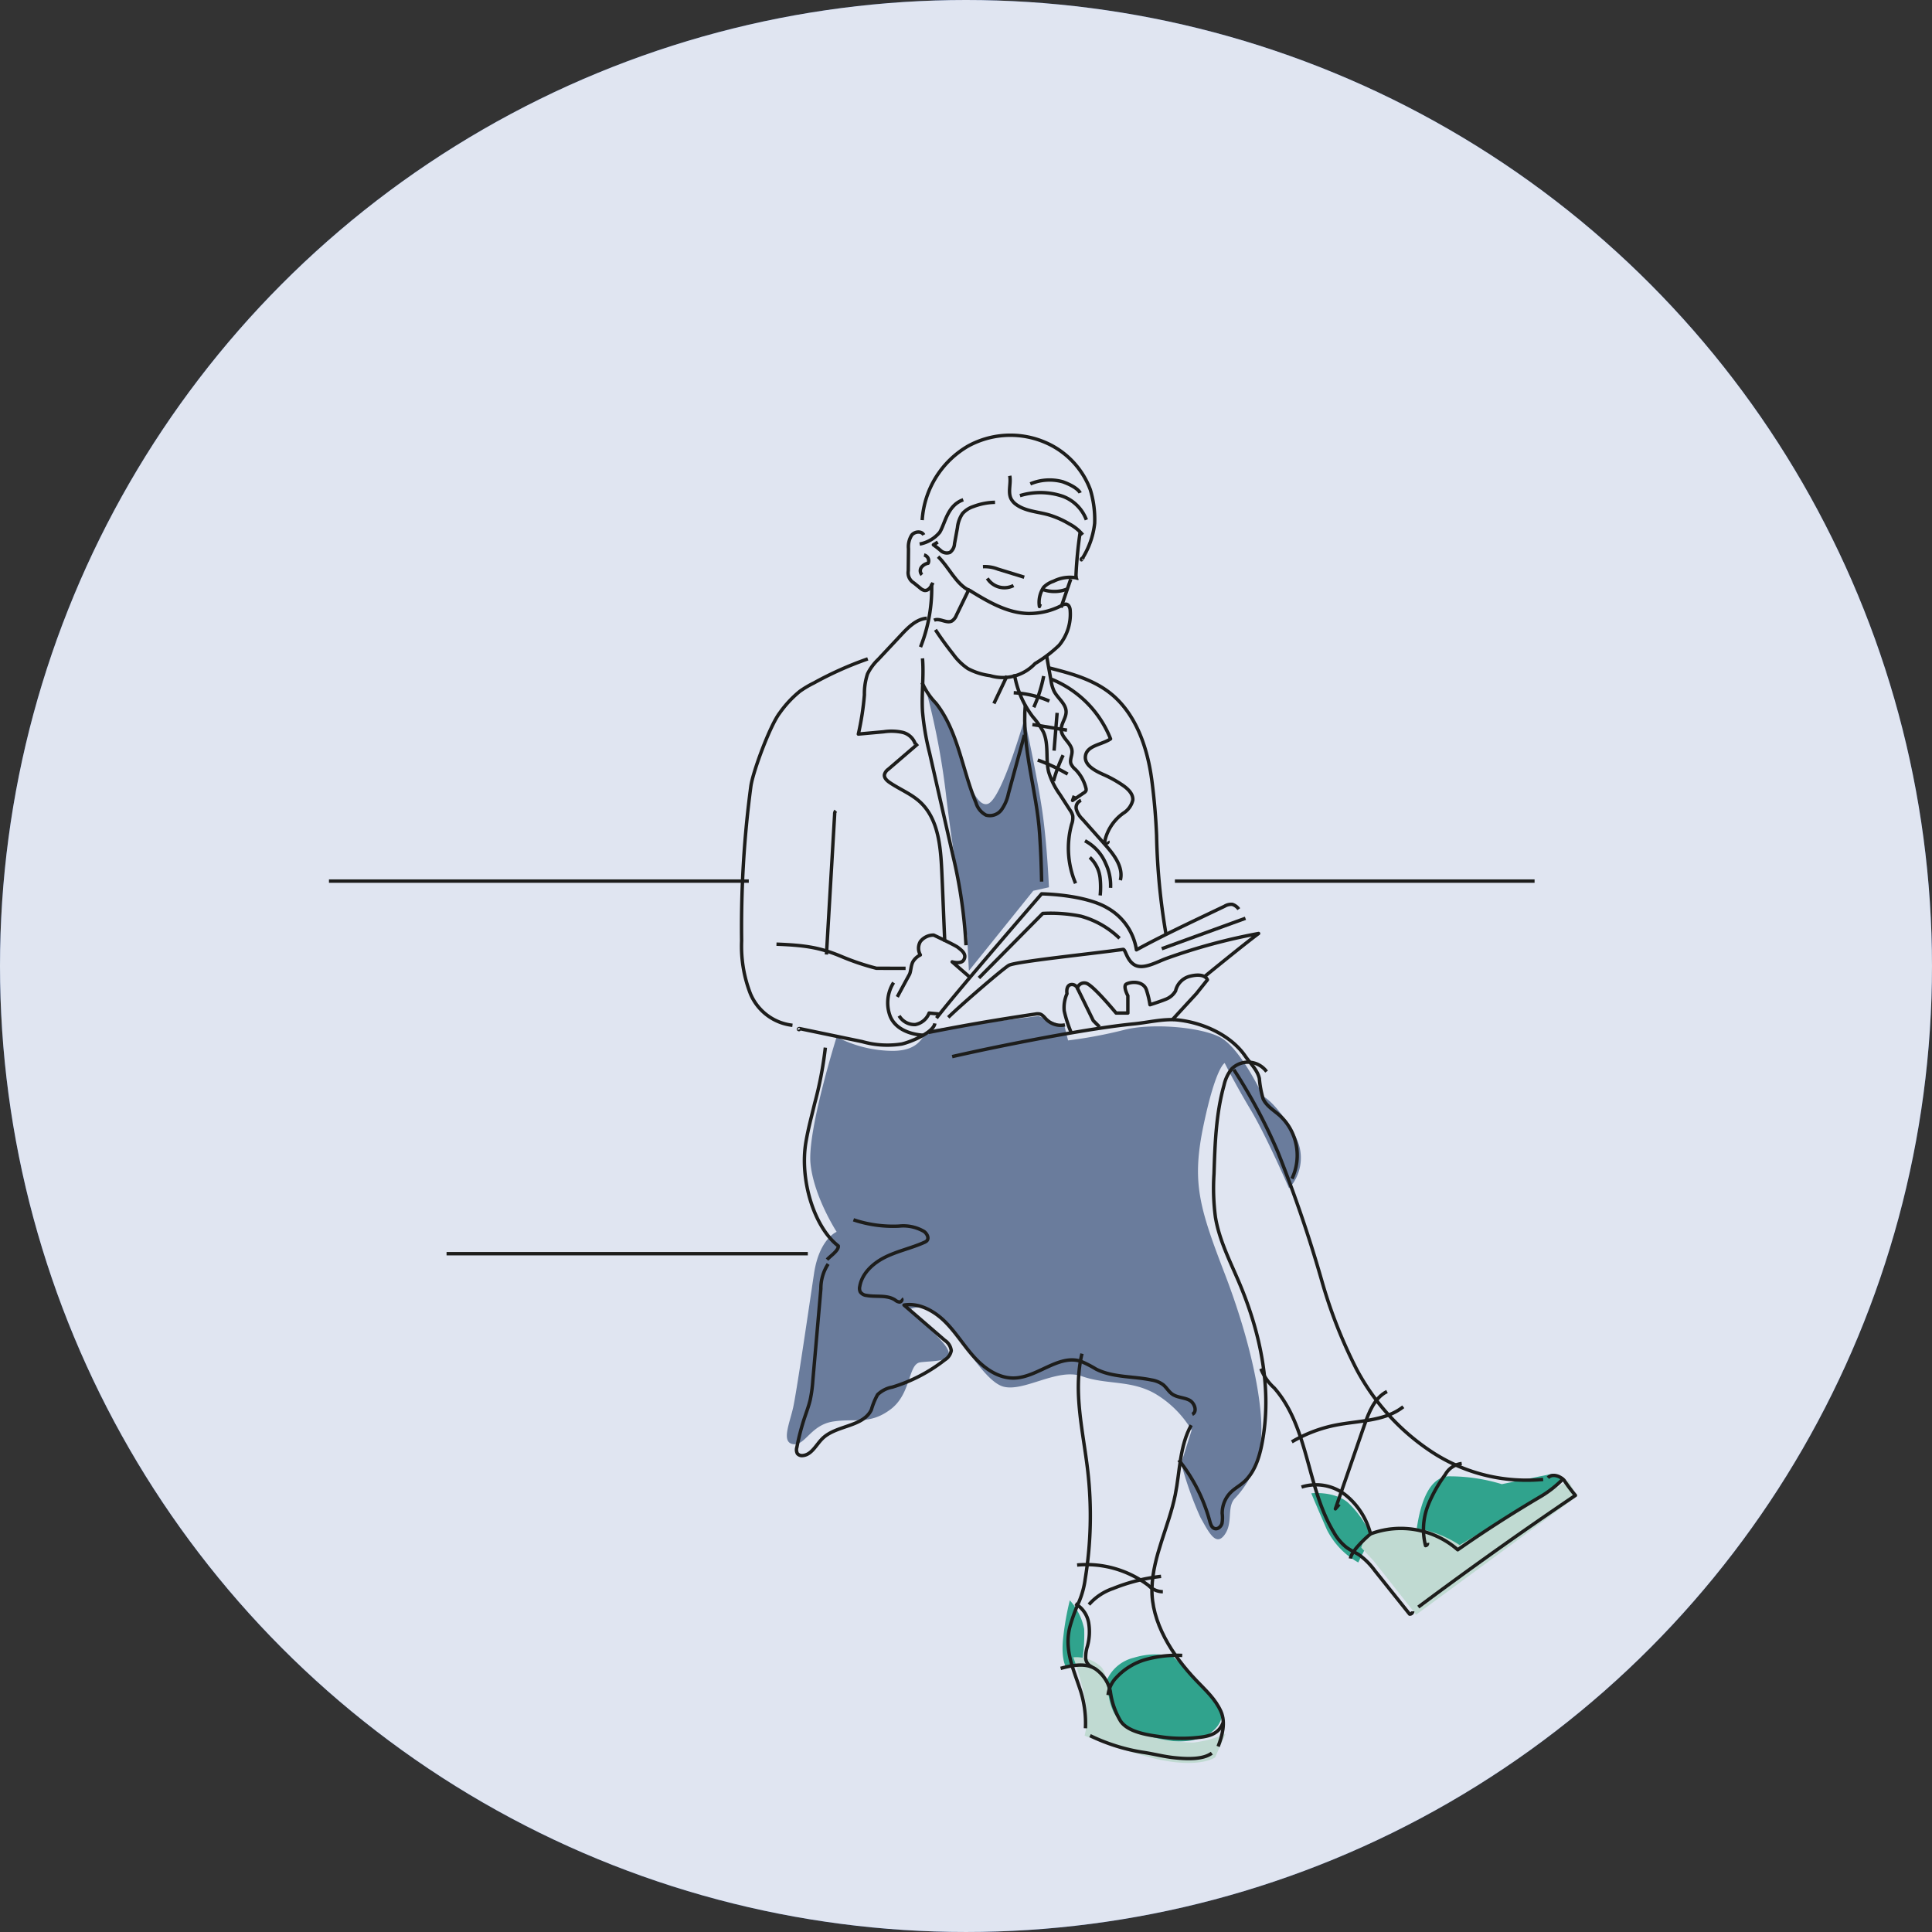
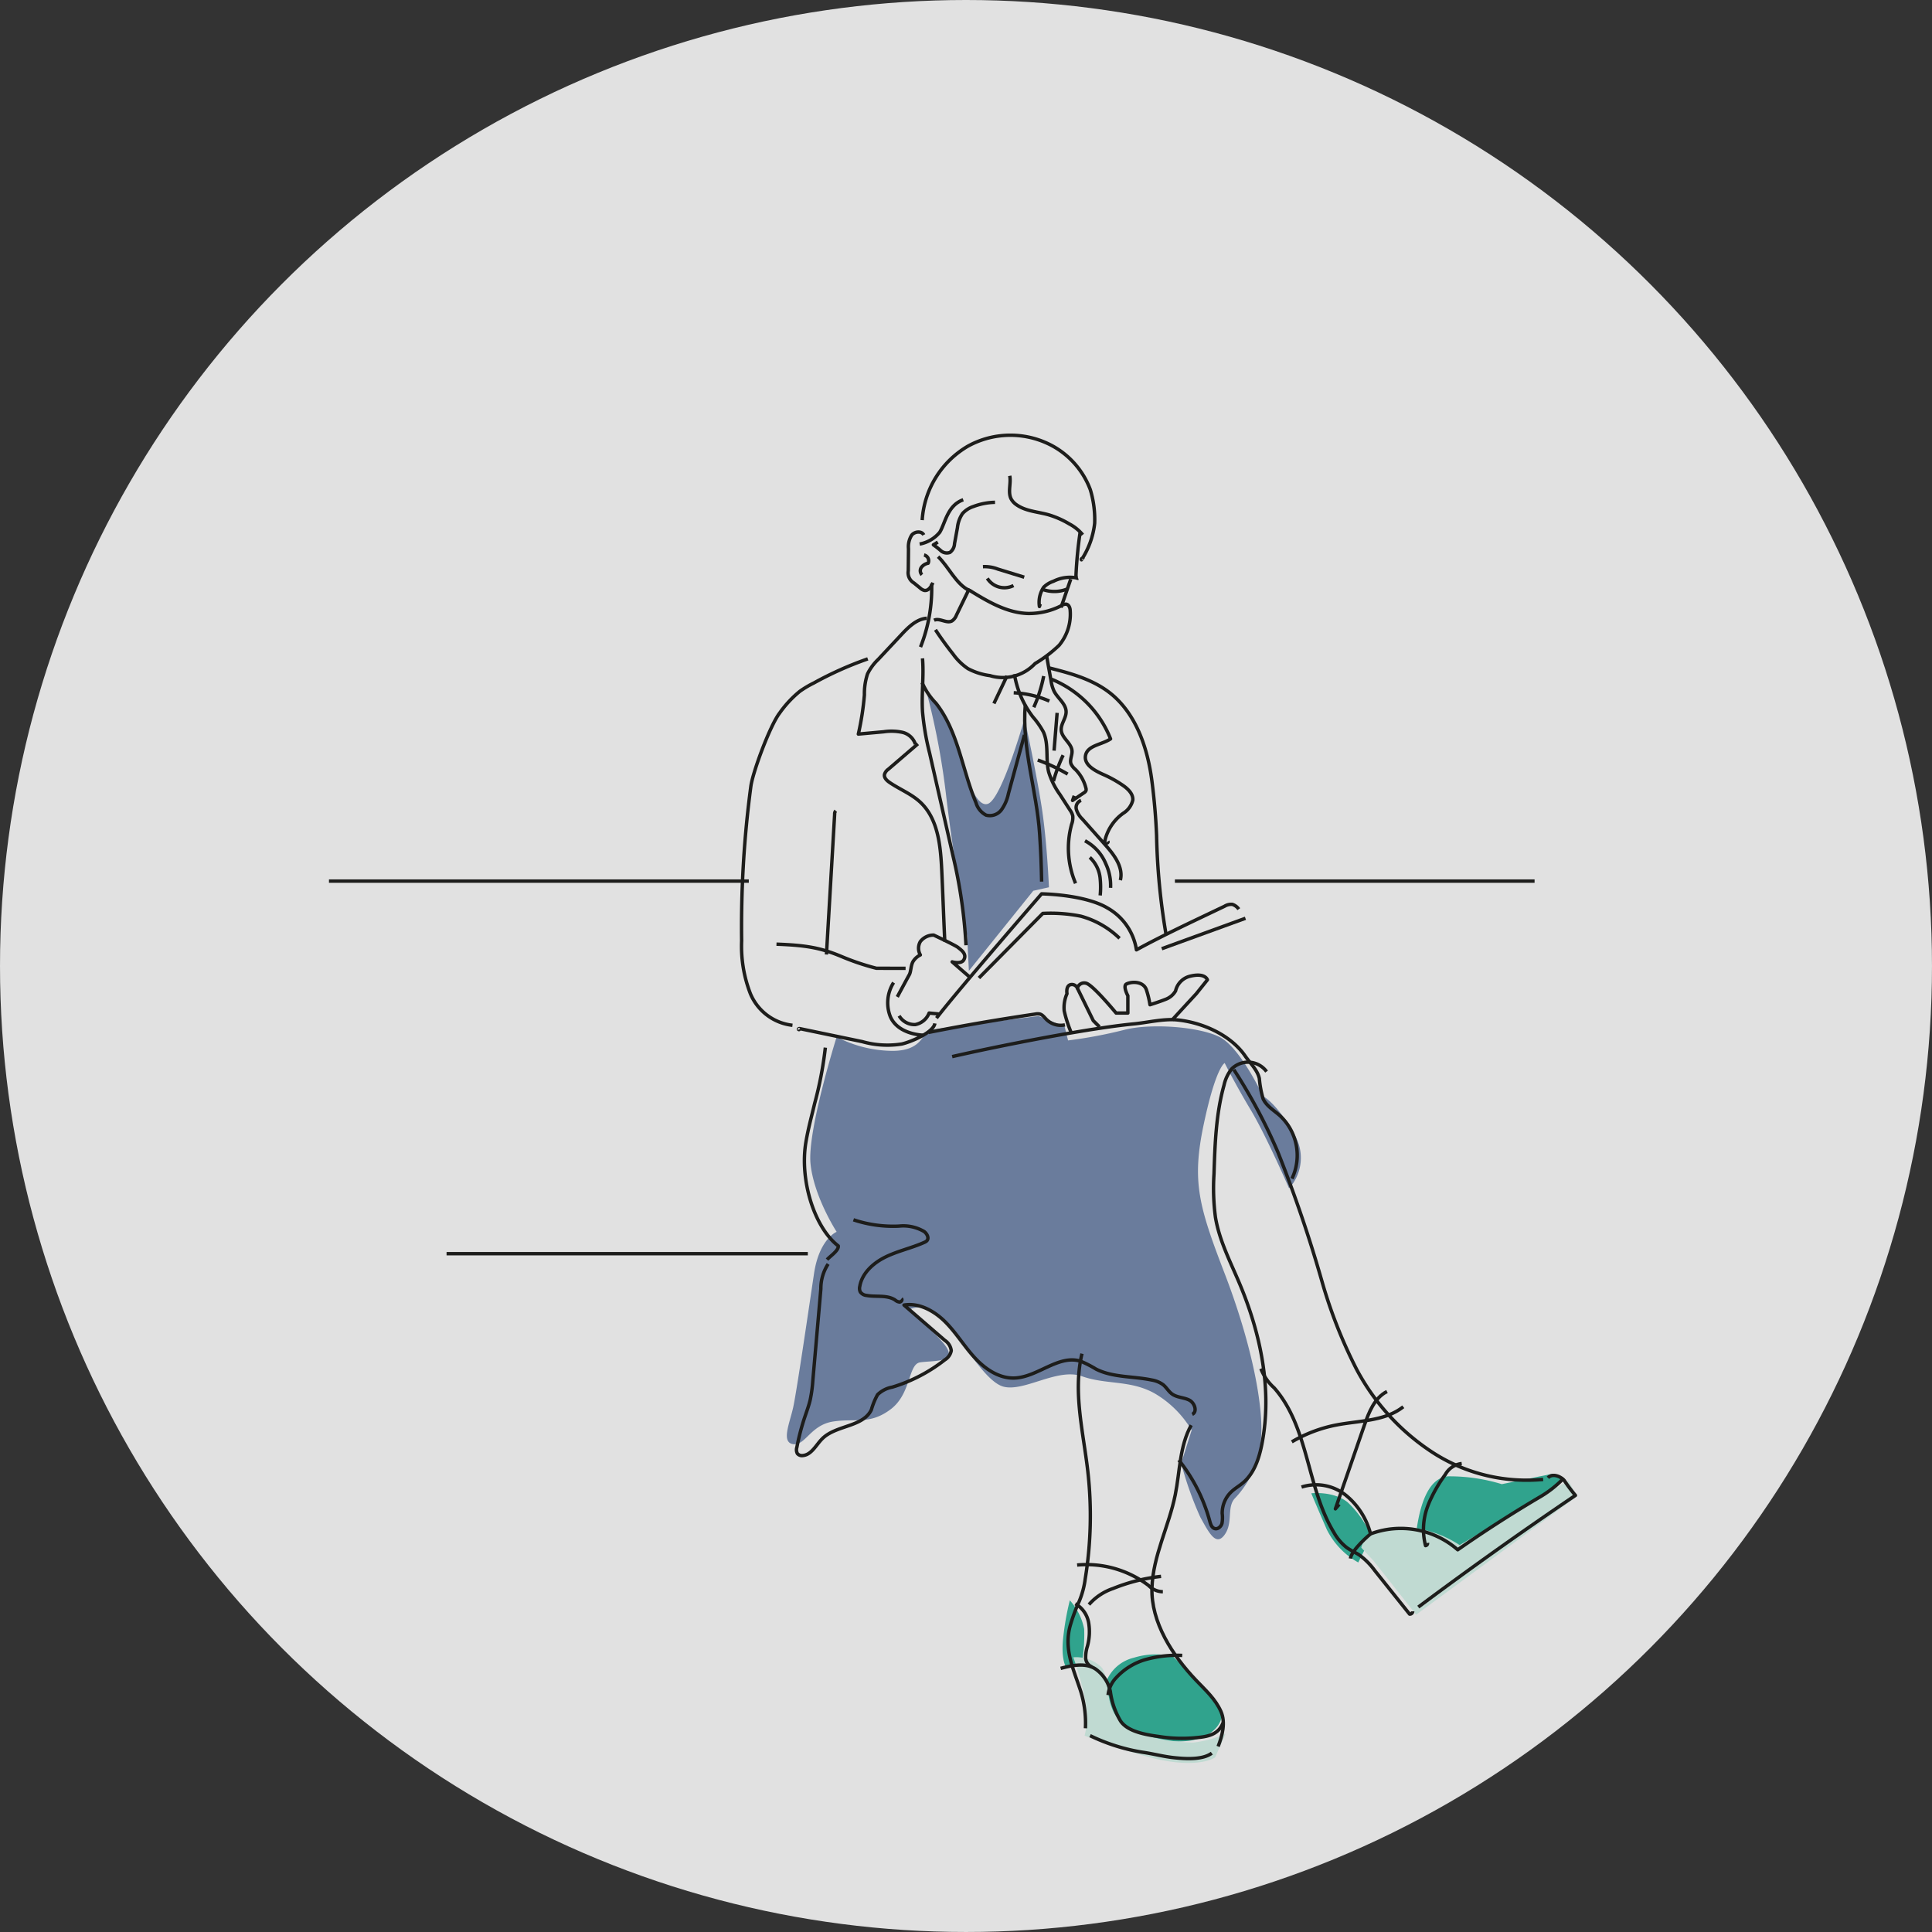
<svg xmlns="http://www.w3.org/2000/svg" viewBox="0 0 283.465 283.465">
  <rect x="0" y="0" width="283.465" height="283.465" fill="#333333" stroke="none" />
  <g style="isolation:isolate">
    <g id="Ebene_2" data-name="Ebene 2">
      <g id="Illu_Kopie" data-name="Illu Kopie">
-         <circle cx="141.732" cy="141.732" r="141.732" style="fill:#2f52a0" />
        <circle cx="141.732" cy="141.732" r="141.732" style="fill:#fff;opacity:0.85" />
        <path d="M136.029,101.844a18.024,18.024,0,0,1,4.085,6.638c1.021,3.574,2.809,10.213,4.851,9.447s5.362-12.511,5.362-12.511,1.787,8.17,2.553,13.277,1.021,11.489,1.021,11.489l-2.298.511-9.447,11.745-.255-5.106s-2.043-11.745-3.064-20.425A109.188,109.188,0,0,0,136.029,101.844Z" style="fill:#6a7c9c" />
        <path d="M122.753,152.141s-4.34,13.787-3.83,18.638,3.83,9.957,3.83,9.957-2.553,1.021-3.319,6.128-2.553,17.362-3.064,19.66-1.787,5.106,0,5.362,2.553-2.809,5.872-3.319,5.362.511,8.426-1.787,2.553-6.638,4.34-6.894,4.851,0,4.085-1.787-5.872-5.872-5.872-5.872,2.043-1.277,4.596.766,6.383,9.702,9.447,10.468,7.915-2.808,11.489-1.532,7.149.511,10.723,2.553a15.238,15.238,0,0,1,5.362,5.362l-1.532,4.851a51.281,51.281,0,0,0,2.808,7.915c1.277,2.298,2.298,4.34,3.574,2.553s.255-4.085,1.532-5.362a14.054,14.054,0,0,0,3.83-9.191c.255-4.851-1.532-13.787-5.362-23.745s-4.851-13.532-3.064-21.957,3.064-8.936,3.064-8.936,1.532,3.064,3.83,6.894,5.617,11.489,5.617,11.489a6.647,6.647,0,0,0,.766-7.915c-2.553-4.596-4.596-5.617-4.596-5.617s-3.319-7.149-6.383-8.681-10.213-2.043-14.043-1.021a67.534,67.534,0,0,1-8.17,1.532l-.511-2.043-3.83-1.532s-14.553,1.787-15.83,2.043-1.021,3.064-5.617,3.064A18.152,18.152,0,0,1,122.753,152.141Z" style="fill:#6a7c9c" />
        <path d="M156.965,234.801a8.826,8.826,0,0,1,2.106,4.213,23.574,23.574,0,0,1-.383,5.17l-2.298.383s-.766-1.149-.383-4.404A40.421,40.421,0,0,1,156.965,234.801Z" style="fill:#30a38d" />
        <path d="M162.327,246.673a5.807,5.807,0,0,1,4.021-3.447,10.824,10.824,0,0,1,5.745-.191s6.511,6.319,7.085,7.851-1.149,4.404-5.553,4.596-8.043-.766-10.34-3.638C162.215,250.506,162.327,246.673,162.327,246.673Z" style="fill:#30a38d" />
        <path d="M192.391,219.099s3.255-.383,5.362,1.34a14.743,14.743,0,0,1,3.447,4.979l-1.915,3.83a11.39,11.39,0,0,1-4.596-4.787C193.348,221.397,192.391,219.099,192.391,219.099Z" style="fill:#30a38d" />
        <path d="M207.71,225.226c.191-.574.699-8.402,4.787-8.617a26.127,26.127,0,0,1,7.851,1.149l7.468-1.532,1.532.957L214.221,228.29l-3.447-1.723Z" style="fill:#30a38d" />
        <path d="M157.476,243.163a5.366,5.366,0,0,1,4.085,1.404c1.532,1.66.077,6.463,3.83,8.808,3.064,1.915,8.043,2.298,9.702,2.298a17.41,17.41,0,0,0,4.723-1.277l-1.532,3.447s-2.17,1.66-8.553.255a81.049,81.049,0,0,1-10.596-3.447,11.245,11.245,0,0,0,.128-4.979A42.145,42.145,0,0,0,157.476,243.163Z" style="fill:#c0dad2;mix-blend-mode:multiply" />
        <path d="M199.731,227.077s.511-3.191,5.745-3.064a16.373,16.373,0,0,1,8.681,2.681l15.957-9.447,1.277,2.298-23.617,17.362-6.255-7.915Z" style="fill:#c0dad2;mix-blend-mode:multiply" />
        <line x1="172.382" y1="129.274" x2="225.156" y2="129.274" style="fill:none;stroke:#1d1d1b;stroke-linejoin:round;stroke-width:0.5px" />
        <line x1="48.266" y1="129.274" x2="109.865" y2="129.274" style="fill:none;stroke:#1d1d1b;stroke-linejoin:round;stroke-width:0.5px" />
        <path d="M135.305,76.314A13.596,13.596,0,0,1,142.014,65.461a12.923,12.923,0,0,1,12.526.03,12.185,12.185,0,0,1,5.428,6.348,15.003,15.003,0,0,1,.642,4.941A12.2,12.2,0,0,1,158.675,82.135c-.128-.146.236-.35.215-.155" style="fill:none;stroke:#1d1d1b;stroke-linejoin:round;stroke-width:0.5px" />
        <path d="M148.15,69.813c.221,1.136-.325,2.407.224,3.426a2.502,2.502,0,0,0,.8.84c1.344.932,3.081,1.004,4.656,1.446a13.265,13.265,0,0,1,3.072,1.354,6.345,6.345,0,0,1,1.956,1.589" style="fill:none;stroke:#1d1d1b;stroke-linejoin:round;stroke-width:0.5px" />
        <path d="M145.991,73.701a9.397,9.397,0,0,0-3.191.623,3.635,3.635,0,0,0-1.581,1.029,4.504,4.504,0,0,0-.74,2.057l-.432,2.363a1.678,1.678,0,0,1-.668,1.276,1.31,1.31,0,0,1-1.32-.237,11.308,11.308,0,0,0-1.11-.872l.647-.402" style="fill:none;stroke:#1d1d1b;stroke-linejoin:round;stroke-width:0.5px" />
        <path d="M135.533,78.487c-.315-.625-1.327-.52-1.766.026a3.191,3.191,0,0,0-.472,2.004l-.033,3.235a1.739,1.739,0,0,0,.828,1.779l.935.76a1.366,1.366,0,0,0,.593.335c.602.106,1.02-.567,1.254-1.131" style="fill:none;stroke:#1d1d1b;stroke-linejoin:round;stroke-width:0.5px" />
        <path d="M135.576,81.434a.862.862,0,0,1,.603,1.201,1.599,1.599,0,0,0-.994.61.859.859,0,0,0,.083,1.091" style="fill:none;stroke:#1d1d1b;stroke-linejoin:round;stroke-width:0.5px" />
        <path d="M144.22,83.143a5.264,5.264,0,0,1,2.159.345l3.896,1.199" style="fill:none;stroke:#1d1d1b;stroke-linejoin:round;stroke-width:0.5px" />
        <path d="M158.051,84.808a5.379,5.379,0,0,0-3.49.478,3.674,3.674,0,0,0-1.426.868,3.979,3.979,0,0,0-.63,2.835l.12-.369" style="fill:none;stroke:#1d1d1b;stroke-linejoin:round;stroke-width:0.5px" />
        <path d="M158.478,78.099a61.691,61.691,0,0,0-.607,6.286c-.002.219.11.527.317.456" style="fill:none;stroke:#1d1d1b;stroke-linejoin:round;stroke-width:0.5px" />
        <path d="M144.862,84.861a2.965,2.965,0,0,0,3.839,1.053" style="fill:none;stroke:#1d1d1b;stroke-linejoin:round;stroke-width:0.5px" />
        <path d="M152.897,86.452a5.096,5.096,0,0,0,3.81-.08" style="fill:none;stroke:#1d1d1b;stroke-linejoin:round;stroke-width:0.5px" />
        <path d="M136.692,85.642A23.304,23.304,0,0,1,135.058,94.936" style="fill:none;stroke:#1d1d1b;stroke-linejoin:round;stroke-width:0.5px" />
        <path d="M135.987,90.709c-1.511.115-2.694,1.296-3.73,2.402l-3.409,3.642a7.542,7.542,0,0,0-1.567,2.129,9.227,9.227,0,0,0-.454,3.066,41.314,41.314,0,0,1-.891,5.756l3.723-.338a7.707,7.707,0,0,1,2.719.076,2.616,2.616,0,0,1,1.926,1.756" style="fill:none;stroke:#1d1d1b;stroke-linejoin:round;stroke-width:0.5px" />
        <path d="M127.321,96.672a51.142,51.142,0,0,0-7.902,3.53,14.853,14.853,0,0,0-2.051,1.216,15.876,15.876,0,0,0-2.974,3.191c-1.412,1.827-3.92,8.605-4.224,10.737a155.72,155.72,0,0,0-1.357,22.694A19.246,19.246,0,0,0,110.1,145.797a7.618,7.618,0,0,0,6.171,4.634" style="fill:none;stroke:#1d1d1b;stroke-linejoin:round;stroke-width:0.5px" />
        <path d="M134.675,109.136l-4.347,3.735a1.404,1.404,0,0,0-.559.77c-.078.488.358.895.767,1.172,1.472.999,3.178,1.667,4.481,2.878,2.642,2.457,2.986,6.45,3.158,10.054.17,3.561.276,6.841.446,10.402" style="fill:none;stroke:#1d1d1b;stroke-linejoin:round;stroke-width:0.5px" />
        <path d="M135.35,96.596c.217,2.583-.156,5.184-.001,7.771a38.203,38.203,0,0,0,1.052,6.162l3.432,15.079a73.235,73.235,0,0,1,1.899,13.08" style="fill:none;stroke:#1d1d1b;stroke-linejoin:round;stroke-width:0.5px" />
        <path d="M142.231,86.337l-1.904,3.922a1.76,1.76,0,0,1-.657.847c-.791.424-1.814-.492-2.622-.101" style="fill:none;stroke:#1d1d1b;stroke-linejoin:round;stroke-width:0.5px" />
        <path d="M142.231,86.598c2.654,1.634,5.468,3.319,8.583,3.413a10.366,10.366,0,0,0,5.003-1.195,1.012,1.012,0,0,1,.629-.169c.393.076.569.561.575.962a7.117,7.117,0,0,1-1.628,5.07,19.463,19.463,0,0,1-3.532,2.682,6.462,6.462,0,0,1-6.612,1.767,9.479,9.479,0,0,1-3.238-1.029,8.678,8.678,0,0,1-2.163-2.112q-1.375-1.734-2.598-3.583" style="fill:none;stroke:#1d1d1b;stroke-linejoin:round;stroke-width:0.5px" />
        <path d="M147.748,99.172l-1.921,4.047" style="fill:none;stroke:#1d1d1b;stroke-linejoin:round;stroke-width:0.5px" />
        <path d="M137.637,81.673c1.64,1.591,2.568,3.975,4.613,4.994" style="fill:none;stroke:#1d1d1b;stroke-linejoin:round;stroke-width:0.5px" />
        <path d="M153.911,97.991c3.54.888,7.08,1.868,9.743,4.364,3.245,3.042,4.755,7.689,5.337,12.099q.535,4.049.705,8.135a96.439,96.439,0,0,0,1.366,14.374" style="fill:none;stroke:#1d1d1b;stroke-linejoin:round;stroke-width:0.5px" />
        <path d="M153.569,96.298l.63,3.513a5.674,5.674,0,0,0,.447,1.586c.541,1.066,1.768,1.851,1.774,3.047.004.952-.81,1.791-.711,2.738.121,1.152,1.528,1.873,1.581,3.03.029.628-.362,1.266-.154,1.859a2.356,2.356,0,0,0,.642.816,5.909,5.909,0,0,1,1.545,2.732.681.681,0,0,1,.018.369.725.725,0,0,1-.322.341l-1.651,1.113.245-.684" style="fill:none;stroke:#1d1d1b;stroke-linejoin:round;stroke-width:0.5px" />
        <path d="M164.379,129.143c.476-1.918-.932-3.745-2.245-5.221l-3.343-3.761a3.238,3.238,0,0,1-.864-1.393,1.114,1.114,0,0,1,.683-1.332" style="fill:none;stroke:#1d1d1b;stroke-linejoin:round;stroke-width:0.5px" />
        <path d="M148.834,98.907a14.1,14.1,0,0,0,2.708,6.278,12.11,12.11,0,0,1,1.538,2.195c.836,1.819.299,3.978.791,5.918a11.397,11.397,0,0,0,1.65,3.286l1.472,2.279a2.475,2.475,0,0,1,.402.837,2.74,2.74,0,0,1-.166,1.244,13.199,13.199,0,0,0,.581,8.665" style="fill:none;stroke:#1d1d1b;stroke-linejoin:round;stroke-width:0.5px" />
        <path d="M154.275,99.653a15.679,15.679,0,0,1,8.667,8.755c-1.268.865-3.399.937-3.674,2.447-.25,1.373,1.377,2.234,2.654,2.797a17.312,17.312,0,0,1,2.791,1.551c.764.522,1.56,1.263,1.492,2.186a3.091,3.091,0,0,1-1.372,1.913,6.82,6.82,0,0,0-2.681,3.874.503.503,0,0,0,.102.478c.133.108.396-.053.296-.193" style="fill:none;stroke:#1d1d1b;stroke-linejoin:round;stroke-width:0.5px" />
        <path d="M150.434,103.381c-.552,6.369,1.693,12.636,2.105,19.015.192,2.982.222,3.978.29,6.955" style="fill:none;stroke:#1d1d1b;stroke-linejoin:round;stroke-width:0.5px" />
        <path d="M122.628,118.963a.628.628,0,0,0-.166.473L121.258,140.049" style="fill:none;stroke:#1d1d1b;stroke-linejoin:round;stroke-width:0.5px" />
        <path d="M113.925,138.529c4.194.159,6.356.485,9.472,1.783a36.47,36.47,0,0,0,5.2,1.756l4.273.003" style="fill:none;stroke:#1d1d1b;stroke-linejoin:round;stroke-width:0.5px" />
        <path d="M117.261,151.024c.031.08-.149.036-.111-.041s.147-.071.231-.054l9.129,1.9a13.477,13.477,0,0,0,5.813.346c1.329-.315,4.629-1.67,4.843-3.019" style="fill:none;stroke:#1d1d1b;stroke-linejoin:round;stroke-width:0.5px" />
        <path d="M137.402,149.378c3.112-4.06,15.426-18.234,15.426-18.234,3.518.101,7.446.751,9.658,2.078a8.554,8.554,0,0,1,4.253,6.139c3.816-2.093,8.383-4.224,12.917-6.39a1.894,1.894,0,0,1,1.15-.282,1.856,1.856,0,0,1,.952.706" style="fill:none;stroke:#1d1d1b;stroke-linejoin:round;stroke-width:0.5px" />
        <path d="M136.252,151.476c5.506-1.088,10.089-1.863,15.64-2.691a1.689,1.689,0,0,1,.658-.011c.417.105.682.496.985.801a2.978,2.978,0,0,0,2.713.795" style="fill:none;stroke:#1d1d1b;stroke-linejoin:round;stroke-width:0.5px" />
-         <path d="M176.645,143.357s5.928-4.855,8.018-6.394a85.636,85.636,0,0,0-13.423,3.622c-1.471.516-3.53,1.782-4.845.945-1.116-.71-1.256-2.284-1.624-2.233-4.533.636-15.73,1.781-16.746,2.334-.781.426-6.921,5.708-8.894,7.64" style="fill:none;stroke:#1d1d1b;stroke-linejoin:round;stroke-width:0.5px" />
        <path d="M135.29,100.142a10.069,10.069,0,0,0,2.034,3.035c3.268,4.145,3.836,9.746,5.877,14.613a2.975,2.975,0,0,0,1.476,1.806,2.129,2.129,0,0,0,2.273-.803,6.243,6.243,0,0,0,1.005-2.349l2.351-8.618" style="fill:none;stroke:#1d1d1b;stroke-linejoin:round;stroke-width:0.5px" />
        <path d="M148.735,101.645a14.776,14.776,0,0,1,5.228,1.217" style="fill:none;stroke:#1d1d1b;stroke-linejoin:round;stroke-width:0.5px" />
        <path d="M153.13,99.196a20.993,20.993,0,0,1-1.451,4.579" style="fill:none;stroke:#1d1d1b;stroke-linejoin:round;stroke-width:0.5px" />
-         <path d="M151.475,106.313c1.397.193,3.678.619,5.074.812" style="fill:none;stroke:#1d1d1b;stroke-linejoin:round;stroke-width:0.5px" />
        <path d="M155.102,104.591l-.448,5.545" style="fill:none;stroke:#1d1d1b;stroke-linejoin:round;stroke-width:0.5px" />
        <path d="M152.26,111.512a26.825,26.825,0,0,1,4.391,2.065" style="fill:none;stroke:#1d1d1b;stroke-linejoin:round;stroke-width:0.5px" />
        <path d="M155.983,110.8a24.326,24.326,0,0,0-1.42,3.813" style="fill:none;stroke:#1d1d1b;stroke-linejoin:round;stroke-width:0.5px" />
        <path d="M155.672,89.139l1.429-4.169" style="fill:none;stroke:#1d1d1b;stroke-linejoin:round;stroke-width:0.5px" />
        <line x1="65.52" y1="183.944" x2="118.525" y2="183.944" style="fill:none;stroke:#1d1d1b;stroke-linejoin:round;stroke-width:0.5px" />
        <path d="M139.702,155.028c6.677-1.533,19.836-4.147,26.655-4.801,2.042-.196,4.39-.794,6.431-.578,3.812.402,7.848,2.3,9.901,5.285.746,1.085,1.784,2.014,2.082,3.297a14.87,14.87,0,0,0,.553,2.985c.497,1.069,1.595,1.699,2.475,2.484a7.949,7.949,0,0,1,1.759,9.231" style="fill:none;stroke:#1d1d1b;stroke-linejoin:round;stroke-width:0.5px" />
        <path d="M181.03,156.941a79.919,79.919,0,0,1,6.475,12.133,197.903,197.903,0,0,1,6.43,18.843,71.27,71.27,0,0,0,5.088,12.957,33.097,33.097,0,0,0,11.286,12.304,25.372,25.372,0,0,0,16.104,3.882" style="fill:none;stroke:#1d1d1b;stroke-linejoin:round;stroke-width:0.5px" />
        <path d="M185.835,157.226a3.387,3.387,0,0,0-5.107-.407,5.812,5.812,0,0,0-1.137,2.392c-1.183,4.217-1.331,8.644-1.472,13.022a32.543,32.543,0,0,0,.212,6.368c.561,3.385,2.169,6.488,3.506,9.649,3.144,7.433,4.862,15.705,3.31,23.626-.413,2.106-1.128,4.287-2.766,5.674-.564.477-1.219.843-1.751,1.355a4.328,4.328,0,0,0-1.307,3.159,4.841,4.841,0,0,1-.036,1.463c-.138.47-.625.893-1.09.738-.419-.139-.579-.634-.694-1.059a24.611,24.611,0,0,0-4.553-8.98" style="fill:none;stroke:#1d1d1b;stroke-linejoin:round;stroke-width:0.5px" />
        <path d="M185,200.815a7.301,7.301,0,0,0,1.947,2.814c5.101,5.777,4.76,14.63,8.762,21.217a7.409,7.409,0,0,0,1.89,2.219c.606.439,1.31.726,1.929,1.147a10.611,10.611,0,0,1,2.203,2.253l5.083,6.356a.411.411,0,0,0,.457-.403" style="fill:none;stroke:#1d1d1b;stroke-linejoin:round;stroke-width:0.5px" />
        <path d="M190.963,218.183a6.998,6.998,0,0,1,6.481,1.183,10.815,10.815,0,0,1,3.645,5.687,12.702,12.702,0,0,1,12.789,2.331q5.82-4.06,11.934-7.675a15.967,15.967,0,0,0,3.635-2.842" style="fill:none;stroke:#1d1d1b;stroke-linejoin:round;stroke-width:0.5px" />
        <path d="M208.095,235.79q11.335-8.459,23.053-16.388a23.852,23.852,0,0,1-1.636-2.185c-.61-.678-1.775-1.063-2.396-.395" style="fill:none;stroke:#1d1d1b;stroke-linejoin:round;stroke-width:0.5px" />
        <path d="M209.446,226.384a.338.338,0,0,1-.29.393,9.582,9.582,0,0,1,.102-5.143,13.143,13.143,0,0,1,.737-1.851,21.173,21.173,0,0,1,2.059-3.436,3.165,3.165,0,0,1,2.41-1.611" style="fill:none;stroke:#1d1d1b;stroke-linejoin:round;stroke-width:0.5px" />
        <path d="M189.535,211.551a20.608,20.608,0,0,1,6.572-2.482c3.36-.644,7.102-.539,9.782-2.667" style="fill:none;stroke:#1d1d1b;stroke-linejoin:round;stroke-width:0.5px" />
        <path d="M203.502,204.164c-1.836.924-2.665,3.051-3.338,4.993l-4.235,12.224.568-.665" style="fill:none;stroke:#1d1d1b;stroke-linejoin:round;stroke-width:0.5px" />
        <path d="M121.096,153.708a54.68,54.68,0,0,1-1.567,8.183c-.478,2.018-.922,3.576-1.275,5.619-.968,5.601,1.218,12.585,4.736,15.291.095.667-1.197,1.507-1.642,2.014" style="fill:none;stroke:#1d1d1b;stroke-linejoin:round;stroke-width:0.5px" />
        <path d="M121.505,185.455a6.545,6.545,0,0,0-1.066,3.639l-1.181,13.475a20.076,20.076,0,0,1-.378,2.794c-.202.872-.52,1.711-.804,2.56a34.316,34.316,0,0,0-1.16,4.434,1.174,1.174,0,0,0,.084.923.888.888,0,0,0,.816.277c1.289-.138,1.927-1.586,2.853-2.494,2.029-1.99,5.96-1.666,7.183-4.231a10.274,10.274,0,0,1,.908-2.209,4.141,4.141,0,0,1,2.143-1.097,23.498,23.498,0,0,0,7.736-4.021,1.997,1.997,0,0,0,.929-1.332,2.09,2.09,0,0,0-.947-1.518l-5.985-5.175c2.227-.371,4.441.86,6.039,2.455s2.776,3.563,4.299,5.23,3.572,3.081,5.829,3.021c3.427-.092,6.519-3.512,9.78-2.453a16.152,16.152,0,0,1,2.225,1.142c2.483,1.259,5.431,1.025,8.155,1.599a3.907,3.907,0,0,1,1.692.693c.493.401.805.999,1.323,1.368.724.516,1.706.489,2.503.884s1.247,1.712.442,2.09" style="fill:none;stroke:#1d1d1b;stroke-linejoin:round;stroke-width:0.5px" />
        <path d="M125.221,178.969a18.32,18.32,0,0,0,6.665.929,6,6,0,0,1,3.718.802c.415.319.74.949.391,1.339a1.105,1.105,0,0,1-.386.246c-1.83.821-3.824,1.241-5.63,2.114s-3.493,2.364-3.832,4.341a1.238,1.238,0,0,0,.07.807,1.259,1.259,0,0,0,.919.521c1.408.26,2.996-.116,4.193.669a1.231,1.231,0,0,0,.654.3c.244-.006.463-.334.279-.494" style="fill:none;stroke:#1d1d1b;stroke-linejoin:round;stroke-width:0.5px" />
        <path d="M158.748,198.613c-1.335,5.609.184,11.44.846,17.167a57.613,57.613,0,0,1-.37,15.876,12.702,12.702,0,0,1-.865,3.249,27.496,27.496,0,0,0-1.268,3.378c-1.083,3.518.342,6.419,1.402,9.643a15.741,15.741,0,0,1,.763,5.648" style="fill:none;stroke:#1d1d1b;stroke-linejoin:round;stroke-width:0.5px" />
        <path d="M174.777,209.104c-1.713,3.063-1.647,6.764-2.339,10.205-.93,4.626-3.287,8.976-3.423,13.692-.145,5.033,3.007,9.891,6.48,13.537,1.397,1.466,2.842,2.745,3.654,4.601.689,1.577.202,3.498-.424,5.101" style="fill:none;stroke:#1d1d1b;stroke-linejoin:round;stroke-width:0.5px" />
        <path d="M159.933,254.656a27.851,27.851,0,0,0,7.713,2.436c1.643.24,3.084.645,4.736.812s4.078.311,5.413-.677" style="fill:none;stroke:#1d1d1b;stroke-linejoin:round;stroke-width:0.5px" />
        <path d="M155.62,244.786c1.81-.487,3.953-.909,5.389.297a5.381,5.381,0,0,1,1.901,3.078,11.173,11.173,0,0,0,1.489,4.33c1.045,1.6,3.79,2.041,5.683,2.3a21.216,21.216,0,0,0,5.683.135c1.704-.159,3.062-.558,3.68-2.153" style="fill:none;stroke:#1d1d1b;stroke-linejoin:round;stroke-width:0.5px" />
        <path d="M158.036,229.622a15.09,15.09,0,0,1,10.49,3.008,2.948,2.948,0,0,0,2.089.91" style="fill:none;stroke:#1d1d1b;stroke-linejoin:round;stroke-width:0.5px" />
        <path d="M157.772,235.304a3.995,3.995,0,0,1,1.954,2.775,7.968,7.968,0,0,1-.185,3.475,5.292,5.292,0,0,0-.249,1.699,1.481,1.481,0,0,0,.936,1.327" style="fill:none;stroke:#1d1d1b;stroke-linejoin:round;stroke-width:0.5px" />
        <path d="M159.772,235.423a8.241,8.241,0,0,1,3.536-2.355,26.424,26.424,0,0,1,7.044-1.779" style="fill:none;stroke:#1d1d1b;stroke-linejoin:round;stroke-width:0.5px" />
        <path d="M162.578,248.702a4.351,4.351,0,0,1,1.204-2.566,9.424,9.424,0,0,1,4.455-2.689,17.114,17.114,0,0,1,5.222-.562" style="fill:none;stroke:#1d1d1b;stroke-linejoin:round;stroke-width:0.5px" />
-         <path d="M149.648,72.72a10.231,10.231,0,0,1,6.292.101,5.882,5.882,0,0,1,3.451,3.451" style="fill:none;stroke:#1d1d1b;stroke-linejoin:round;stroke-width:0.5px" />
-         <path d="M151.171,70.995a7.287,7.287,0,0,1,4.77-.304c2.233.812,2.537,1.624,2.537,1.624" style="fill:none;stroke:#1d1d1b;stroke-linejoin:round;stroke-width:0.5px" />
        <path d="M134.933,79.824a5.013,5.013,0,0,0,2.943-1.725c.812-1.319,1.116-3.958,3.451-4.77" style="fill:none;stroke:#1d1d1b;stroke-linejoin:round;stroke-width:0.5px" />
        <path d="M159.188,123.363a6.712,6.712,0,0,1,3.045,3.349,7.52,7.52,0,0,1,.71,3.552" style="fill:none;stroke:#1d1d1b;stroke-linejoin:round;stroke-width:0.5px" />
        <path d="M159.899,125.799a4.833,4.833,0,0,1,1.522,3.146,12.656,12.656,0,0,1,0,2.436" style="fill:none;stroke:#1d1d1b;stroke-linejoin:round;stroke-width:0.5px" />
        <line x1="170.454" y1="139.196" x2="182.734" y2="134.73" style="fill:none;stroke:#1d1d1b;stroke-linejoin:round;stroke-width:0.5px" />
        <path d="M164.263,137.673a13.12,13.12,0,0,0-5.683-3.248,22.512,22.512,0,0,0-5.582-.406l-9.371,9.472" style="fill:none;stroke:#1d1d1b;stroke-linejoin:round;stroke-width:0.5px" />
        <path d="M157.159,151.476a18.649,18.649,0,0,1-1.015-3.146,5.041,5.041,0,0,1,.406-2.537s-.203-1.116.507-1.319a.866.866,0,0,1,1.015.507,1.038,1.038,0,0,1,1.319-.71c1.015.304,4.364,4.364,4.364,4.364h1.725v-2.537s-.777-1.438-.203-1.725c.812-.406,2.537-.406,2.943.913a13.954,13.954,0,0,1,.507,2.131s1.319-.406,2.334-.812a2.837,2.837,0,0,0,1.421-1.218,2.869,2.869,0,0,1,2.03-2.131c2.334-.609,2.639.507,2.639.507l-1.624,2.03-3.552,3.857" style="fill:none;stroke:#1d1d1b;stroke-linejoin:round;stroke-width:0.5px" />
        <polyline points="158.072 144.98 160.406 149.75 161.32 150.664" style="fill:none;stroke:#1d1d1b;stroke-linejoin:round;stroke-width:0.5px" />
        <path d="M131.651,146.266s1.488-2.774,1.759-3.248.203-1.421.609-2.03a2.663,2.663,0,0,1,1.015-.88,1.954,1.954,0,0,1,0-1.962,2.435,2.435,0,0,1,1.962-.947s3.18,1.489,3.586,1.827,1.353.947.812,1.827c-.404.657-1.691.271-1.691.271l2.571,2.233" style="fill:none;stroke:#1d1d1b;stroke-linejoin:round;stroke-width:0.5px" />
        <path d="M131.922,149.04a2.62,2.62,0,0,0,2.368,1.286,2.73,2.73,0,0,0,2.03-1.691l1.421.135" style="fill:none;stroke:#1d1d1b;stroke-linejoin:round;stroke-width:0.5px" />
        <path d="M131.11,144.168a5.539,5.539,0,0,0-.474,5.007c1.15,2.639,4.804,2.706,4.804,2.706" style="fill:none;stroke:#1d1d1b;stroke-linejoin:round;stroke-width:0.5px" />
        <path d="M201.089,225.052s-2.762,2.281-2.953,3.621" style="fill:none;stroke:#1d1d1b;stroke-linejoin:round;stroke-width:0.5px" />
      </g>
    </g>
  </g>
</svg>